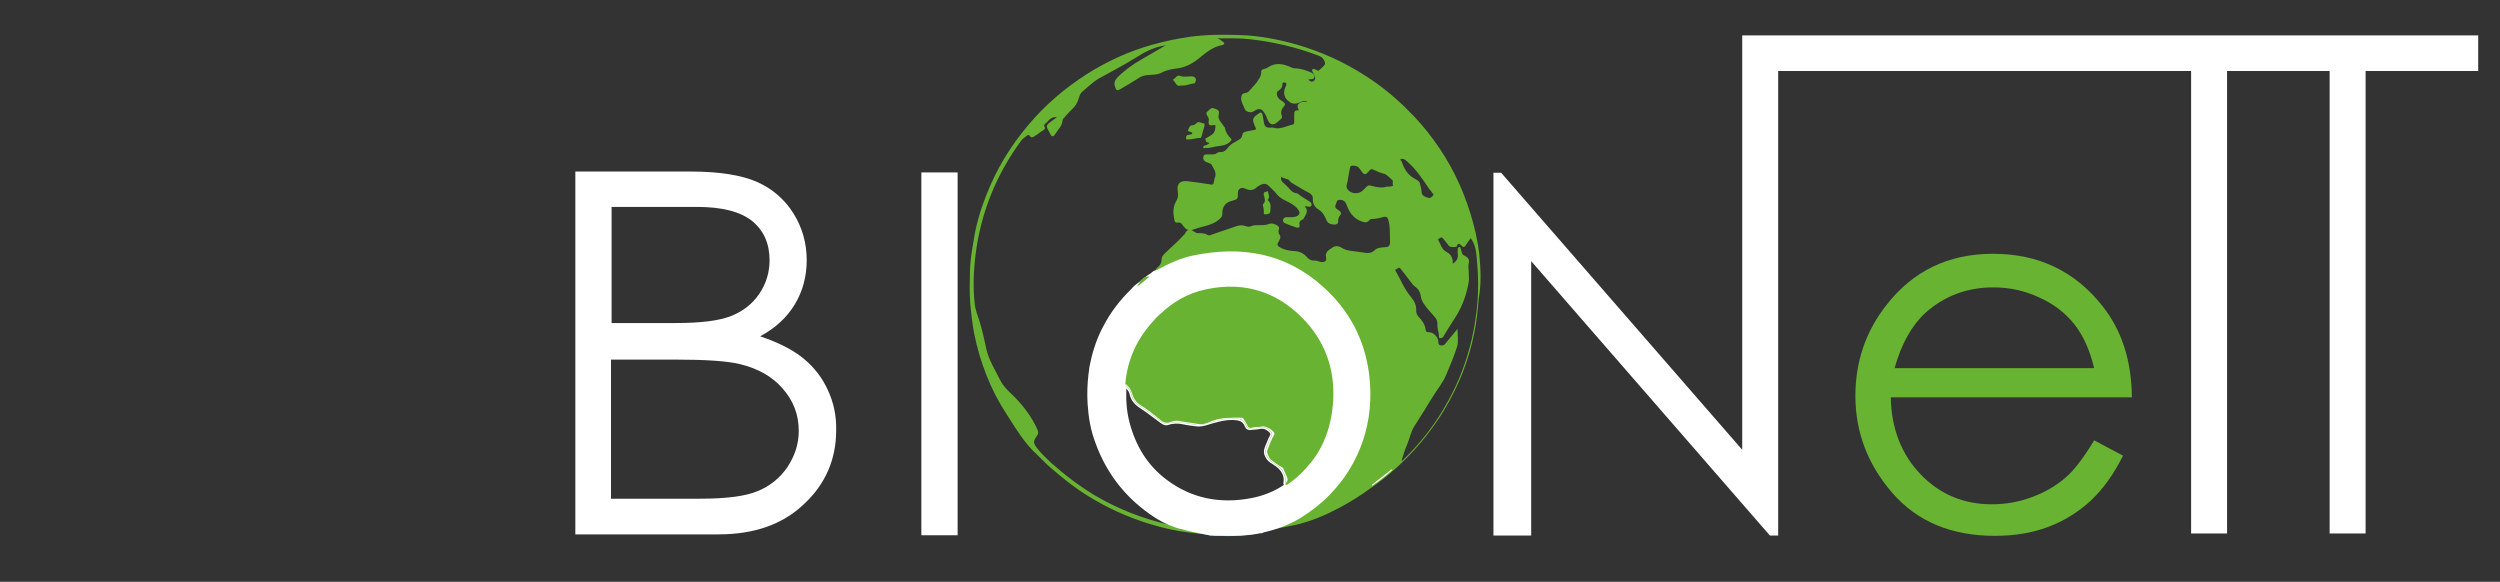
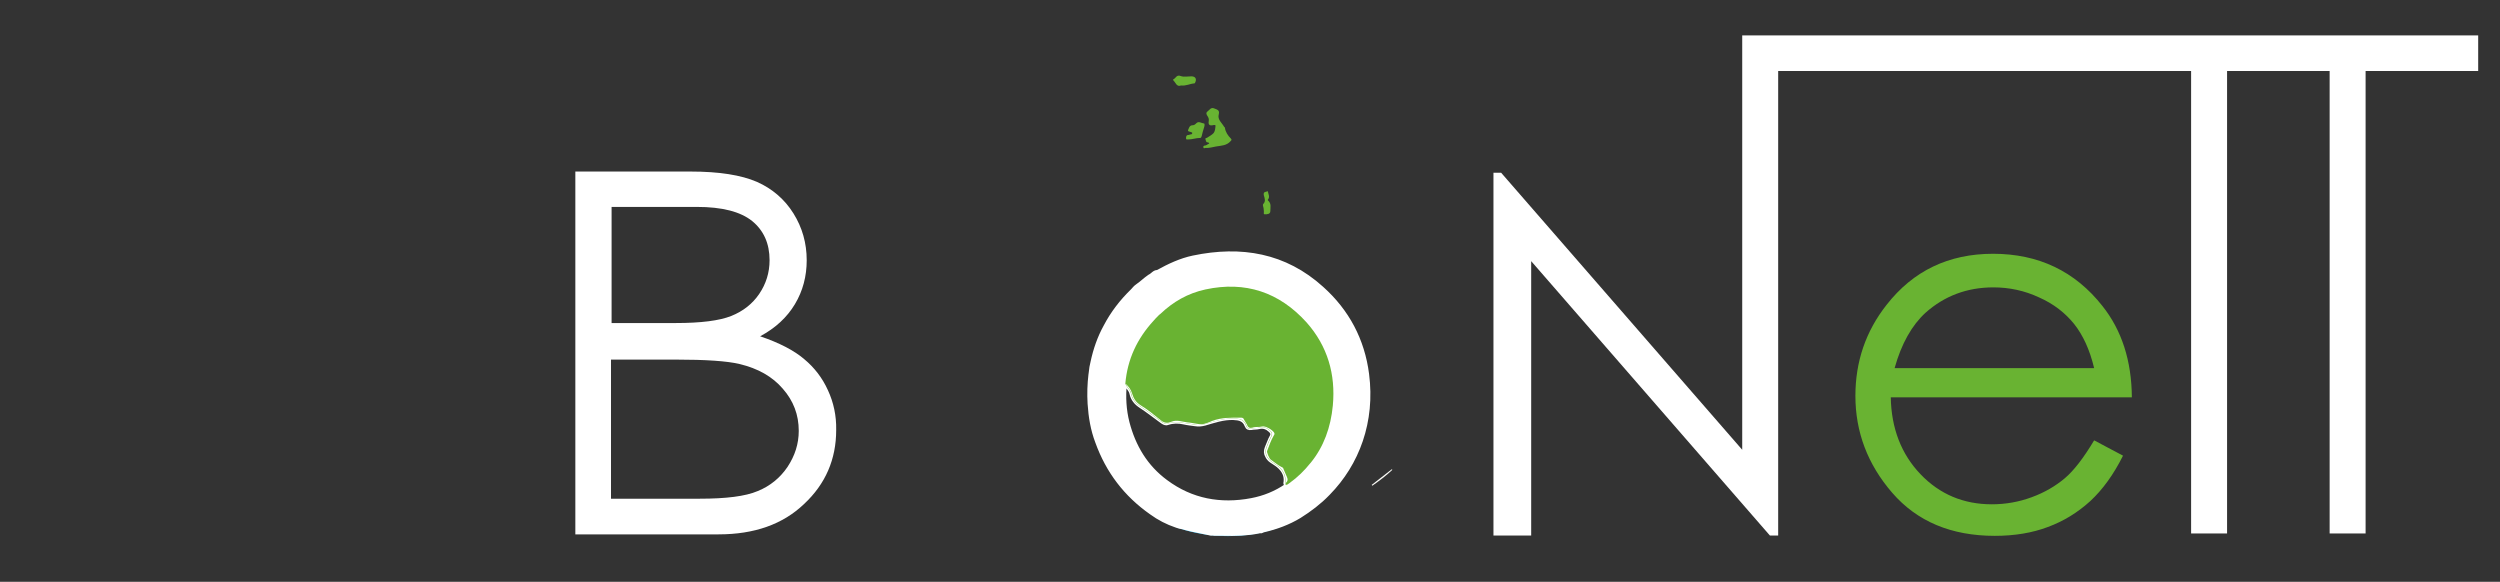
<svg xmlns="http://www.w3.org/2000/svg" version="1.1" id="Calque_1" x="0px" y="0px" viewBox="0 0 848.2 197.4" style="enable-background:new 0 0 848.2 197.4;" xml:space="preserve">
  <rect x="0" y="0" width="848.2" height="197.4" fill="#333333" stroke="none" />
  <style type="text/css">
	.st0{fill:#575756;}
	.st1{fill:#FFFFFF;}
	.st2{fill:#12AAE2;}
	.st3{fill:#69B42E;}
	.st4{fill:#0DAAE1;}
	.st5{fill:#68B42E;}
	.st6{fill:#69B332;}
	.st7{fill:#18AAE2;}
	.st8{fill:#6AB42E;}
	.st9{fill:#FDFDFD;}
	.st10{fill:#5CB5B6;}
	.st11{fill:#67B242;}
	.st12{fill:#6CB797;}
	.st13{fill:#55AF80;}
	.st14{fill:#6AB457;}
	.st15{fill:#3FADB2;}
	.st16{fill:#FEFEFE;}
	.st17{fill:#FBFBF8;}
	.st18{fill:#D5E8F0;}
	.st19{fill:#68B239;}
	.st20{fill:#FFFFFF;stroke:#FFFFFF;stroke-miterlimit:10;}
	.st21{fill:#FBFBF7;}
	.st22{fill:#FEFFFF;}
	.st23{fill:#68B332;}
</style>
  <g>
    <path class="st1" d="M280.9,132.4c-1.9-4.2-4.6-7.7-8.1-10.6c-3.4-2.9-8.4-5.5-14.9-7.7c5.2-2.8,9.1-6.4,11.8-10.9   c2.7-4.5,4-9.5,4-14.9c0-5.8-1.5-11.1-4.5-15.9c-3-4.8-7.2-8.4-12.4-10.7c-5.3-2.3-12.8-3.5-22.5-3.5h-39.1v123.1h48.6   c12.1,0,21.8-3.4,29-10.3c7.3-6.8,10.9-15.2,10.9-25.1C283.8,141,282.8,136.5,280.9,132.4z M207.3,70.2h29.1   c8.6,0,14.8,1.6,18.8,4.8c3.9,3.2,5.9,7.6,5.9,13.3c0,4.2-1.2,8-3.5,11.4c-2.3,3.4-5.5,5.9-9.5,7.5c-4,1.6-10.3,2.4-18.8,2.4h-21.8   V70.2z M267.2,158.4c-2.5,3.7-5.9,6.5-10.1,8.2c-4.2,1.8-10.8,2.6-19.7,2.6h-30.1V122h21.8c10.4,0,17.6,0.5,21.8,1.5   c6.3,1.5,11.2,4.3,14.7,8.4c3.6,4.1,5.4,8.8,5.4,14.3C271,150.6,269.7,154.6,267.2,158.4z" />
-     <path class="st1" d="M312.6,58.5v123.1h12.3V58.5H312.6z" />
  </g>
  <g>
    <path class="st6" d="M710.5,149.4l9.8,5.2c-3.2,6.4-6.9,11.5-11.1,15.4c-4.3,3.9-9,6.8-14.4,8.8c-5.3,2-11.3,3-18,3   c-14.8,0-26.4-4.9-34.8-14.6c-8.4-9.7-12.5-20.7-12.5-32.9c0-11.6,3.5-21.9,10.6-30.9c9-11.5,21-17.3,36.1-17.3   c15.4,0,27.8,5.9,37.1,17.7c6.6,8.3,9.9,18.6,10,31h-81.8c0.2,10.6,3.6,19.3,10.1,26.1c6.5,6.8,14.6,10.2,24.2,10.2   c4.6,0,9.2-0.8,13.5-2.4c4.4-1.6,8.1-3.8,11.2-6.4C703.6,159.7,706.9,155.4,710.5,149.4z M710.5,124.9c-1.5-6.3-3.8-11.2-6.8-15   c-3-3.7-6.9-6.8-11.9-9c-4.9-2.3-10.1-3.4-15.5-3.4c-8.9,0-16.6,2.9-23,8.6c-4.6,4.2-8.2,10.5-10.5,18.8H710.5z" />
  </g>
  <polygon class="st1" points="840.8,12 840.8,24.1 802.6,24.1 802.6,181 790.4,181 790.4,24.1 755.6,24.1 755.6,181 743.4,181   743.4,24.1 603.3,24.1 603.3,58.6 603.3,58.6 603.3,181.7 600.5,181.7 519.5,88.6 519.5,181.7 506.7,181.7 506.7,58.6 509.3,58.6   591.1,152.6 591.1,12 " />
  <g>
    <path class="st2" d="M451.5,101.4c-9.2-10.1-20.9-15.2-34.9-15.2c-4.4,0-8.5,0.5-12.4,1.5c-0.2,0-0.4,0.1-0.7,0.2   c-0.1,0-0.1,0-0.2,0.1c-3.6,1-7,2.4-10.2,4.2c-4.1,2.4-7.9,5.5-11.4,9.3c-6.5,7.3-10.5,15.5-11.9,24.8c0,0.2-0.1,0.5-0.1,0.7   c-0.4,3.3-0.5,6.6-0.3,10c0.3,4.5,1,8.8,2.6,13c3.6,10,9.7,18,18.4,24.1c2.6,1.9,5.5,3.4,8.5,4.4c-0.6-0.1-1.1-0.2-1.7-0.4   c2.7,1.2,5.6,2.1,8.6,2.7c0,0,0,0,0,0c3.4,0.7,7,1.1,10.8,1.1c4.5,0,8.7-0.5,12.6-1.5h0c8.3-2.1,15.4-6.3,21.3-12.6   c0.1-0.1,0.2-0.2,0.2-0.2c8-8.6,12.3-18.5,13.1-29.6c0-0.1,0-0.1,0-0.2c0.1-1.1,0.1-2.2,0.1-3.3C464,121.7,459.8,110.7,451.5,101.4   z M398.8,166.2c-5.4-3.1-9.7-7.5-12.9-13.2c-3.2-5.7-4.8-11.9-4.8-18.5c0-10.2,3.5-18.9,10.5-26.1c0.4-0.5,0.9-0.9,1.3-1.3   c0.2-0.2,0.4-0.4,0.7-0.6c6.5-5.9,14.2-8.9,23-8.9c9.7,0,18,3.6,25,10.8c7,7.2,10.5,15.9,10.5,26.1c0,6.6-1.6,12.7-4.7,18.5   c-0.8,1.4-1.6,2.8-2.6,4c0,0,0,0-0.1,0.1c-2.8,3.8-6.2,6.8-10.2,9.1c-5.4,3.1-11.3,4.6-17.9,4.6   C410.2,170.8,404.3,169.3,398.8,166.2z" />
  </g>
-   <path class="st6" d="M501.9,86.4c-0.5-4.7-1.6-9.4-3-13.9c-2.8-9.2-7-17.6-12.7-25.3c-2.7-3.7-5.7-7.1-9-10.3  c-4.2-4.2-8.8-7.9-13.8-11.1c-7.4-4.8-15.4-8.4-23.9-10.8c-6.1-1.7-12.4-2.9-18.7-3.1c-5.7-0.2-11.5-0.2-17.2,0.6  c-4.4,0.6-8.8,1.6-13.1,2.8c-7.7,2.2-14.9,5.5-21.7,9.8c-7.5,4.8-14.2,10.5-19.9,17.3c-6.1,7.2-10.9,15.1-14.3,23.9  c-1.9,4.8-3.4,9.8-4.2,14.9c-0.6,3.5-1.2,7-1.3,10.5c-0.1,3.8-0.2,7.6,0.1,11.4c0.3,3.4,0.7,6.7,1.3,10c2,9.8,5.5,19,11,27.4  c3.1,4.8,6,9.8,10.4,13.8c1.3,1.2,2.5,2.6,3.9,3.8c4.3,3.8,8.8,7.4,13.7,10.4c6.2,3.8,12.8,6.8,19.7,9c5.4,1.7,10.8,2.9,16.3,3.4  c0,0,0,0,0,0c1.4,0.2,2.9,0.3,4.4,0.3v0c-0.1-0.4-0.5-0.5-0.8-0.6c-2.7-0.3-5.4-1.1-8-1.7c-0.2,0-0.5,0-0.7-0.1  c-0.6-0.1-1.2-0.2-1.7-0.3c0,0,0,0,0,0c-0.6-0.1-1.1-0.2-1.7-0.4c0,0,0,0,0,0c-9-2-17.5-5.3-25.5-10c-5.3-3.2-10.2-6.9-14.8-11  c-1.7-1.6-3.4-3.2-4.8-5c-1.4-1.8-1.4-2.4-0.1-4.2c0.4-0.6,0.6-1.1,0.3-1.9c-2.1-4.8-5.3-8.9-9.1-12.5c-1.5-1.4-2.8-2.8-3.7-4.6  c-1.7-3.5-3.9-6.8-4.7-10.7c-0.7-3.1-1.3-6.2-2.3-9.3c-0.6-1.9-1.4-3.8-1.6-5.8c-0.6-5.6-0.4-11.3,0.3-16.8c1.8-14.2,7-27,15.4-38.5  c0.6-0.8,1.4-1.3,2.2-1.9c0.3-0.2,0.5-0.2,0.7,0.1c0.5,0.9,1.1,0.6,1.7,0.2c1.1-0.6,2-1.5,3.1-2.1c0.4-0.3,0.6-0.6,0.3-1  c-0.3-0.6-0.1-0.9,0.3-1.2c0.4-0.3,0.8-0.7,1.1-1.1c0.8-0.8,1.6-1.2,2.8-1c-0.5,0.3-0.9,0.7-1.4,1c-2.7,2-2.4,1.7-0.9,4.6  c0.5,1.1,1.1,1.1,1.7,0.1c0.9-1.5,2.4-2.7,2.5-4.7c0-0.3,0.3-0.5,0.4-0.7c0.9-1,1.8-2.1,2.8-3c0.9-0.8,1.6-1.8,2-2.9  c0.4-1,0.6-2.3,1.4-3c1.9-1.6,3.7-3.4,5.8-4.6c4.1-2.3,8.4-4.5,12.4-7c3.1-2,6.4-3.7,10.1-4.2c0.1,0,0.3-0.1,0.4-0.1  c-0.2,0.1-0.5,0.2-0.7,0.3c-2.5,1.5-5.1,3-7.7,4.5c-3,1.7-5.8,3.7-8.3,6.2c-0.9,1-1.2,1.9-0.8,3.1c0.4,1.3,0.7,1.5,1.9,0.8  c2.2-1.3,4.4-2.6,6.6-4c0.7-0.4,1.5-0.6,2.4-0.7c1.6-0.2,3.3,0,4.8-0.8c1.5-0.8,3.1-1.2,4.8-1.4c2.9-0.3,5.3-1.4,7.6-3.2  c2.5-2,4.9-4.2,8.3-4.8c0.2,0,0.3-0.1,0.4-0.2c0.3-0.2,0.4-0.5,0.1-0.7c-0.8-0.6-1.5-1.3-2.5-1.4c3.8,0,7.6-0.1,11.3,0.3  c8,0.9,15.8,2.7,23.4,5.6c0.7,0.3,1.3,0.6,1.7,1.3c0.3,0.6,0.7,1.3,0.3,1.8c-0.5,0.7-1.3,1.3-1.9,1.9c-0.4,0.3-0.9-0.3-1.4-0.4  c-0.3-0.1-0.6-0.2-0.8,0c-0.2,0.2-0.1,0.5,0,0.8c0.2,0.5,0.6,0.9,0.7,1.4c0.2,0.7,0.4,1.3-0.3,1.8c-0.7,0.5-1.2,0-1.8-0.4  c0.2-0.2,0.3-0.2,0.4-0.2c0.7-0.1,1.5,0.2,1.6-0.8c0.1-0.9-0.5-1.3-1.3-1.6c-1.7-0.7-3.4-1.3-5.3-1.3c-0.6,0-1.1-0.3-1.6-0.5  c-2.5-1.1-5-1.5-7.4,0.1c-0.4,0.3-0.9,0.5-1.4,0.6c-0.7,0.1-1.1,0.5-1,1.2c0,0.8-0.3,1.5-0.7,2.1c-0.9,1.6-2.2,2.8-3.4,4.2  c-0.4,0.4-0.8,0.6-1.4,0.7c-1,0.1-1.2,0.7-1.3,1.6c-0.1,1.3,0.7,2.4,1.1,3.5c0.3,1,1.1,1.3,2,1.4c0.7,0,1.1-0.3,1.6-0.6  c1.3-0.8,2.3-0.6,3.1,0.7c0.6,0.8,0.9,1.8,1.3,2.7c0.7,1.4,1.7,1.7,3,0.7c0.5-0.4,0.9-0.8,1.4-1.2c0.3-0.3,0.5-0.7,0.3-1.1  c-0.5-1.2-0.1-2.3,0.7-3.2c0.6-0.6,0.4-1.1-0.3-1.6c-0.4-0.3-0.9-0.6-1.3-0.9c-0.8-0.8-1.1-2.2-0.4-2.7c0.9-0.6,1.5-1.2,1.5-2.4  c0-0.5,0.4-0.6,0.8-0.5c0.5,0.1,0.7,0.4,0.5,0.9c-0.1,0.2-0.2,0.4-0.3,0.7c-0.7,1.5-0.5,3.2,0.6,4.3c1.4,1.4,2.5,1.6,4.4,0.8  c0.4-0.2,0.8-0.3,1.2-0.4c0.4-0.1,0.8-0.1,1.3,0.2c-3.3-0.1-3.9,1.2-2.9,2.9c-1.5,0.1-1.6,0.2-1.6,1.8c0,0.7,0,1.4,0,2.2  c0,0.5-0.1,0.8-0.6,0.9c-2.2,0.5-4.3,1.8-6.6,1c-0.2-0.1-0.5,0-0.7,0c-1.5,0.2-2.2-0.4-2.4-1.8c-0.1-0.9-0.3-1.8-0.5-2.7  c-0.2-0.7-0.5-0.8-1.1-0.4c-2.4,1.7-2.5,2-1.3,4.7c0,0.1,0.1,0.2,0.1,0.2c0.3,0.5,0.1,0.7-0.4,0.8c-1,0.2-2,0.3-3,0.6  c-0.6,0.2-1.1,0.4-1.1,1.1c-0.1,0.9-0.6,1.3-1.3,1.7c-1.2,0.7-2.6,1.3-3.5,2.5c-0.7,1-1.5,1.7-2.9,1.6c-0.4,0-0.7,0.2-1,0.4  c-0.4,0.3-0.9,0.4-1.5,0.4c-0.6,0-1.3,0-1.9,0c-0.5,0-1,0.1-1.1,0.7c-0.1,0.6-0.1,1.2,0.5,1.6c0.4,0.3,0.8,0.4,1.3,0.6  c0.3,0.1,0.7,0.2,0.9,0.5c0.8,1.5,2,2.8,1.1,4.7c-0.1,0.3-0.1,0.6-0.2,0.9c-0.2,1.3-0.3,1.4-1.7,1.1c-2.4-0.4-4.8-0.7-7.2-1  c-2.7-0.3-3.8,0.8-3.4,3.5c0.2,1.2,0.1,2.2-0.5,3.2c-1.2,2-1.1,4-0.7,6.2c0.1,0.8,0.4,1.3,1.3,1.1c0.6-0.1,1.1,0.2,1.4,0.7  c0.3,0.4,0.6,0.8,0.9,1.1c0.4,0.4,0.8,0.7,1.3,0.7c-0.4,0.1-0.8,0.4-1.1,1c-0.2,0.5-0.6,0.8-1,1.2c-1.9,2.1-4.1,3.9-6.1,5.9  c-0.6,0.6-1,1.1-1,2c0,1-0.4,1.8-1.2,2.5c-0.4,0.3-0.9,0.7-0.7,1.3c0,0,0,0,0,0c0.1,0,0.3,0.1,0.4,0c0.3,0,0.5-0.2,0.8-0.3  c3-1.7,6.2-3,9.4-3.9c0.1,0,0.1,0,0.2-0.1c0.2-0.1,0.4-0.1,0.7-0.2c1.9-0.5,3.8-0.9,5.8-1.1c6.4-0.8,12.7-0.6,18.9,0.9  c9.6,2.3,17.4,7.5,23.8,14.9c8.9,10.3,12.2,22.3,11.3,35.3c0,0.1,0,0.1,0,0.2c-0.1,1-0.2,2-0.3,3c-1.6,12.5-7.9,22.5-17.5,30.4  c-4.8,4-10.3,6.7-16.4,8.2c-0.5,0.1-1.2,0-1.4,0.8h0c0.3,0,0.6,0,0.9,0h0c0.2,0,0.5,0,0.7,0c3.4-0.6,6.7-1.2,10-1.9  c5.3-1.2,10.2-3.3,14.9-5.8c3.6-1.9,7.1-4.1,10.4-6.5c4.8-3.3,9.3-7.1,13.3-11.3c3.9-4,7.3-8.3,10.4-13c3.1-4.8,5.7-9.9,7.8-15.2  c1.7-4.4,3-8.8,3.9-13.4c0.8-3.8,1.2-7.7,1.5-11.6C502.6,96.5,502.4,91.4,501.9,86.4z M477.2,54.6c3.2,2.7,5.4,6.1,7.7,9.5  c0.3,0.4,0.7,0.7,0.9,1.2c0.1,0.3,0.9,0.5,0.4,1c-0.4,0.4-0.7,1.1-1.7,0.8c-1.2-0.4-2.1-0.7-2.2-2.1c0-0.8-0.3-1.7-0.5-2.5  c-0.1-1.1-1.2-1.5-1.9-1.9c-2.3-1.3-3.5-3.3-4.3-5.7c0-0.1-0.2-0.3-0.3-0.4s-0.1-0.3-0.2-0.5C475.9,53.7,476.6,54,477.2,54.6z   M469.6,83.9c-1.1,0.1-2.2,0.1-3.1,0.9c-1.1,1.1-2.4,1.2-3.8,0.9c-0.5-0.1-1-0.1-1.4-0.2c-2.1-0.4-4.3-0.2-6.2-1.5  c-1-0.6-2.1-0.7-3.2,0.1c-1.1,0.8-2.4,1.4-2,3.2c0.3,1.2-0.4,1.7-1.6,1.6c-0.8-0.1-1.5-0.5-2.2-0.5c-1.2,0.1-2.1-0.4-2.8-1.3  c-1.1-1.2-2.4-1.8-4-1.9c-1.5-0.1-3.1-0.3-4.5-1c-1.6-0.8-1.7-1.1-0.8-2.6c0.4-0.7,0.6-1.3,0.1-2c-0.4-0.6-0.4-1.2-0.2-1.8  c0.2-0.5,0-0.9-0.4-1.2c-0.9-0.6-2-1-3-0.6c-1.3,0.5-2.5,0.4-3.8,0.4c-0.7,0-1.5,0-2.1,0.3c-0.7,0.3-1.3,0.3-2,0  c-1.1-0.4-2.2-0.3-3.3,0.1c-2.7,1-5.4,1.8-8.2,2.8c-0.4,0.2-1,0.4-1.4,0.1c-1-0.6-2.1-0.6-3.3-0.6c-0.5,0-1-0.3-1.4-0.6  c-0.3-0.2-0.6-0.4-0.9-0.4c0.2,0,0.4-0.1,0.7-0.2c1.1-0.4,2.2-0.7,3.3-1c2-0.5,4-1.1,5.6-2.5c0.6-0.5,1.1-1.1,1-1.9  c0-2.4,1-3.8,3.4-4.4c1.9-0.5,1.9-0.7,1.9-2.7c0-1.1,0.8-1.8,1.8-1.6c0.4,0.1,0.8,0.2,1.2,0.4c1.2,0.5,2.3,0.3,3.2-0.5  c0.3-0.3,0.6-0.5,1-0.7c1.5-0.9,2.4-0.9,3.6,0.4c0.8,0.8,1.7,1.6,2.4,2.5c0.8,1,1.8,1.6,3,2.2c1.5,0.7,3,1.5,4,2.7  c1.2,1.4,0.8,2.4-1,2.8c-0.4,0.1-0.9,0.1-1.3,0.1c-0.5,0-1,0-1.6,0c-0.5,0.1-0.9,0.4-1,0.9c-0.1,0.5,0.2,0.9,0.6,1.1  c1.3,0.6,2.7,1.1,4,1.5c0.7,0.2,1.2-0.1,1-0.8c-0.2-1,0.1-1.5,1-1.9c0.3-0.1,0.5-0.4,0.6-0.7c0.7-1.2,1.5-2.4,0.2-3.7  c0.5-0.3,0.8,0,1.1,0c0.4,0.1,0.9,0.1,1.1-0.3c0.3-0.4,0-0.9-0.3-1.2c-1.4-1-3-1.8-4.3-2.9c-0.1-0.1-0.2-0.1-0.3-0.1  c-1-0.1-1.7-0.6-2.3-1.3c-0.7-0.8-1.4-1.5-2.2-2.2c-0.6-0.5-1.1-1.1-0.8-2.2c0.8,0.9,2.1,0.5,2.8,1.4c0.4,0.6,1.1,1,1.7,1.3  c1.6,0.9,3.2,2,4.9,2.8c0.9,0.5,1.4,1.1,1.3,2.2c0,1.4,0.6,2.6,1.7,3.3c1.5,0.9,2.3,2.2,2.9,3.7c0.5,1.3,1.5,1.5,2.7,1.6  c0.8,0,1.3-0.3,1.3-1.1c0-0.8,0.2-1.5,0.7-2.1c0.5-0.6,0.3-1-0.3-1.5c-1.7-1.1-1.6-1.1-0.9-3c0.2-0.6,0.6-0.7,1.1-0.7  c1.1,0,1.8,0.5,2.2,1.5c0.9,2.6,2.3,4.8,5.1,5.8c1.3,0.5,1.9,0.5,2.8-0.5c0.2-0.2,0.4-0.3,0.6-0.3c1.4,0,2.8-0.3,4.1-0.7  c0.8-0.2,1.3,0,1.6,0.9c0.7,2.3,0.5,4.7,0.6,7.1C471.7,83.5,471.3,83.8,469.6,83.9z M471.3,63.3c-0.9-0.1-1.8,0.4-2.5,0.3  c-1.4,0-2.5-0.3-3.7-0.6c-0.7-0.2-1-0.1-1.5,0.4c-0.4,0.4-0.8,0.8-1.2,1.2c-1.5,1.5-4.4,1.2-5.4-0.7c-0.4-0.8,0.1-1.6,0.2-2.4  c0.2-1.5,0.6-3,0.8-4.5c0.1-0.5,0.3-0.8,0.8-0.8c0.9,0,1.8,0.1,2.4,0.9c0.2,0.2,0.3,0.5,0.5,0.7c1.2,1.7,1.5,1.7,2.9,0.1  c0.4-0.5,0.8-0.7,1.4-0.3c1.1,0.5,2.2,1,3.4,1.3c1.3,0.3,1.9,1.4,2.9,2.1c0.6,0.4-0.1,1.4,0.4,2C472.2,63.1,471.7,63.4,471.3,63.3z   M499.3,115.2c-1.7,7.3-4.3,14.2-7.9,20.7c-4,7.4-9.1,14.1-15.2,20c-0.2,0.2-0.3,0.5-0.7,0.4c0.6-1.9,1.2-3.9,2-5.7  c0.8-2,1.2-4.1,2.3-5.9c2-3.2,4.1-6.4,6-9.6c1.6-2.7,3.7-5.1,4.9-8c1.3-3.2,2.7-6.3,3.7-9.6c0.5-1.8,0.1-3.8,0.1-5.9  c-1.3,1.6-2.6,3.1-3.8,4.6c-0.3,0.4-0.6,0.9-1.3,1c-0.9,0.1-1.4-0.2-1.4-1.2c0-1.7-1.7-3.3-3.3-3.3c-0.6,0-0.9-0.1-1-0.8  c-0.2-1.8-1.2-3.2-2.4-4.4c-0.6-0.7-0.9-1.5-0.8-2.4c0-1.8-0.8-3.2-1.9-4.5c-2.2-2.6-3.4-5.8-5.1-8.7c-0.4-0.7,0.4-0.5,0.6-0.7  c0.3-0.4,0.7-0.6,1.1,0c1,1.3,2.1,2.6,3.1,4c0.6,0.8,1.2,1.7,2,2.2c1.2,0.9,1.6,2,1.8,3.3c0.3,1.7,1.3,2.8,2.2,4  c0.9,1.1,2,2.2,2.9,3.4c0.5,0.7,0.5,1.6,0.5,2.5c0,1.3,0.6,2.5,0.5,3.7c0,0.2,0.1,0.4,0.4,0.4c0.4,0,0.8,0,1.1-0.5  c0.9-1.6,1.9-3.1,2.9-4.7c0.6-1,1.3-2,1.9-3c1.9-3.3,3.1-6.9,3.8-10.7c0.2-1.2,0-2.5,0-3.8c0-0.8-0.2-1.7,0-2.5  c0.4-1.4-0.2-2.2-1.5-2.8c-1-0.4-0.8-1.5-1.2-2.3c-0.1-0.3,0-0.7-0.5-0.6c-0.4,0.1-0.5,0.4-0.5,0.8c0,0.5-0.1,1,0,1.6  c0.2,1.4-0.4,2.4-1.7,3.3c0.1-1.8-0.5-3.2-2.1-4c-1.7-0.9-2-2.6-2.8-4c-0.3-0.5,0.3-0.5,0.5-0.7c0.4-0.3,0.7-0.4,1.1,0.1  c0.5,0.7,1.1,1.3,1.6,2c0.6,1.1,1.5,0.9,2.5,0.9c0.3,0,0.5-0.1,0.6-0.3c0.4-1.4,1.1-0.6,1.6-0.1c0.6,0.6,1,0.5,1.4-0.2  c0.5-0.8,1.1-1.6,1.7-2.4c1.4,1.9,1.8,4.1,2,6.3c0.3,3.1,0.5,6.3,0.5,9.4C501.5,102.8,500.7,109,499.3,115.2z" />
  <path class="st20" d="M464,126.9c-1.5-11.6-6.7-21.4-15.4-29.2c-12.6-11.4-27.5-13.9-43.8-10.5c-4.3,0.9-8.3,2.8-12.1,4.9  c0,0,0,0,0,0c-1.2,0-1.8,1.1-2.7,1.5c-0.1,0.1-0.2,0.1-0.3,0.2c-1.3,0.9-2.4,2-3.7,2.9c-0.1,0.1-0.3,0.2-0.4,0.3  c-0.6,0.4-1,1-1.5,1.5c-3.7,3.6-6.8,7.6-9.2,12.2c-2.1,3.8-3.5,7.9-4.4,12.1c-0.3,1.2-0.5,2.3-0.6,3.5c0,0.2-0.1,0.5-0.1,0.7  c-0.4,3.3-0.5,6.6-0.3,10c0.3,4.5,1,8.8,2.6,13c3.6,10,9.7,18,18.4,24.1c2.6,1.9,5.5,3.4,8.5,4.4c0,0,0,0,0,0  c0.8,0.3,1.5,0.5,2.3,0.6c0.3,0.1,0.7,0.2,1,0.3c2.6,0.7,5.3,1.1,7.9,1.7l0,0c0,0,0,0,0,0c0.6,0.3,1.3,0,1.8,0.2c1,0,2.1,0,3.1,0  c4,0.1,8,0,12-0.8c0.4-0.2,0.8,0.1,1.2-0.2h0c0.2-0.1,0.3-0.2,0.5-0.2c4.3-1,8.4-2.5,12.2-4.8c3.5-2.2,6.8-4.7,9.6-7.6  c0.1-0.1,0.2-0.2,0.2-0.2C460.7,157.4,466.1,143.1,464,126.9z M382.7,143.3c-1.1-4.3-1.3-8.7-0.9-13.1c0.5,1.2,1.6,2,1.9,3.3  c0.4,2,1.6,3.4,3.3,4.5c2.5,1.6,4.8,3.5,7.2,5.2c0.6,0.4,1.2,0.8,2,0.5c1.8-0.6,3.6-0.6,5.4-0.2c1.3,0.3,2.5,0.4,3.8,0.6  c1.2,0.2,2.3,0.1,3.4-0.2c3.1-0.9,6.2-2,9.6-1.9c2.1,0.1,3.6,0.4,4.4,2.5c0.3,0.8,0.9,1,1.7,0.9c0.9-0.2,1.8-0.1,2.6-0.3  c1.5-0.4,2.7,0.1,3.8,1.1c0.6,0.6,0.8,1.1,0.4,1.8c-0.7,1.2-1.1,2.6-1.7,3.9c-0.4,1.1-0.4,2,0.2,3c0.3,0.6,0.8,1.2,1.4,1.6  c1,0.7,2.1,1.3,2.9,2.1c1.3,1.3,2.1,2.8,1.9,4.8c-0.1,0.5-0.2,1,0.4,1.2c-3.6,2.5-7.6,4.1-11.8,4.9c-10.5,2-20.3,0.2-28.9-6.2  C388.9,158.3,384.8,151.4,382.7,143.3z" />
  <path class="st21" d="M472.4,159.4c-2.1,2-4.4,3.7-6.8,5.4c-0.1-0.1-0.1-0.2-0.2-0.3c2.3-1.8,4.5-3.5,6.8-5.3  C472.3,159.3,472.3,159.3,472.4,159.4z" />
  <path class="st6" d="M452.2,137.6c-0.7,7.4-3.1,14-7.5,19.4c0,0,0,0-0.1,0.1c-2,2.5-4.3,4.8-7.1,6.8c-0.4,0.3-0.7,0.5-1.1,0.7  c-0.6-0.3-0.4-0.7-0.4-1.2c0.2-1.9-0.6-3.5-1.9-4.8c-0.9-0.8-2-1.4-2.9-2.1c-0.6-0.4-1-1-1.4-1.6c-0.5-1-0.6-1.9-0.2-3  c0.5-1.3,1-2.6,1.7-3.9c0.4-0.8,0.2-1.3-0.4-1.8c-1.1-1.1-2.3-1.5-3.8-1.1c-0.8,0.2-1.7,0.1-2.6,0.3c-0.8,0.2-1.5-0.1-1.7-0.9  c-0.7-2.2-2.3-2.5-4.4-2.5c-3.4-0.1-6.5,1-9.6,1.9c-1.2,0.3-2.3,0.4-3.4,0.2c-1.3-0.3-2.5-0.4-3.8-0.6c-1.8-0.4-3.6-0.4-5.4,0.2  c-0.8,0.3-1.4-0.1-2-0.5c-2.4-1.7-4.7-3.6-7.2-5.2c-1.7-1.1-2.9-2.5-3.3-4.5c-0.3-1.3-1.4-2.1-1.9-3.3c0.7-8.3,4-15.3,9.6-21.4  c0.5-0.6,1-1.1,1.6-1.7c0.2-0.2,0.4-0.4,0.7-0.6c4.3-4.1,9.3-7,15.3-8.3c13.5-2.9,25,0.9,34.3,11.2  C450.4,117.4,453.2,127,452.2,137.6z" />
  <path class="st22" d="M436.5,164.6c-0.6-0.3-0.4-0.7-0.4-1.2c0.2-1.9-0.6-3.5-1.9-4.8c-0.9-0.8-2-1.4-2.9-2.1c-0.6-0.4-1-1-1.4-1.6  c-0.5-1-0.6-1.9-0.2-3c0.5-1.3,1-2.6,1.7-3.9c0.4-0.8,0.2-1.3-0.4-1.8c-1.1-1.1-2.3-1.5-3.8-1.1c-0.8,0.2-1.7,0.1-2.6,0.3  c-0.8,0.2-1.5-0.1-1.7-0.9c-0.7-2.2-2.3-2.5-4.4-2.5c-3.4-0.1-6.5,1-9.6,1.9c-1.2,0.3-2.3,0.4-3.4,0.2c-1.3-0.3-2.5-0.4-3.8-0.6  c-1.8-0.4-3.6-0.4-5.4,0.2c-0.8,0.3-1.4-0.1-2-0.5c-2.4-1.7-4.7-3.6-7.2-5.2c-1.7-1.1-2.9-2.5-3.3-4.5c-0.3-1.3-1.4-2.1-1.9-3.3  c1,0.9,1.8,1.9,2.2,3.3c0.5,1.7,1.3,3,2.9,4c2.5,1.5,4.7,3.4,7,5.2c1.1,0.9,2.3,0.9,3.4,0.4c1.9-0.8,3.6,0,5.4,0.2  c1.3,0.1,2.6,0.4,4,0.6c1.6,0.2,3.1-0.5,4.5-1.1c3.2-1.2,6.4-1.1,9.7-1.1c0.5,0,0.9,0.1,1.1,0.7c0.3,0.6,0.7,1.1,1,1.7  c0.3,1,1,1.2,1.8,1c1.1-0.4,2.2-0.1,3.3-0.4c1.1-0.3,3.5,1.1,4.1,2.1c0.2,0.4,0.1,0.6-0.1,0.9c-1,1.7-1.6,3.5-2.3,5.3  c-0.2,0.4,0.7,2.5,1.2,2.9c1.3,0.9,2.5,2,4,2.7c0.3,0.1,0.3,0.4,0.4,0.6c0.3,0.7,0.6,1.4,0.9,2.1c0.3,0.7,0.8,1.5,0.1,2.3  C436,164,436.4,164.3,436.5,164.6z" />
-   <path class="st19" d="M385.7,97.2c0.7-0.9,1.2-2,2-2.7c0.6-0.5,1.5-0.7,2.4-0.7C388.6,94.9,387.4,96.3,385.7,97.2z" />
  <path class="st23" d="M410.3,48.7c-0.2-0.3-0.3-0.4-0.6-0.4c-0.6,0-0.5-0.6-0.7-1c-0.2-0.5,0.3-0.4,0.6-0.6c0.7-0.5,1.4-0.8,2-1.4  c0.7-0.7,0.7-1.7,0.8-2.6c0.1-0.4-0.7-0.3-1-0.2c-1.1,0.2-1.5-0.3-1.3-1.4c0.1-0.6,0-1.1-0.4-1.7c-0.3-0.4-0.7-1.1,0-1.6  c0.7-0.5,1.1-1.5,2.3-1c0.9,0.4,1.9,0.5,1.5,2c-0.5,1.8,1.1,2.9,1.8,4.2c0.1,0.1,0.3,0.2,0.3,0.4c0.2,1.4,1,2.6,2,3.6  c0.4,0.4,0.2,0.6-0.1,0.9c-1.3,1.5-3.1,1.5-4.9,1.8c-1.2,0.2-2.4,0.6-3.7,0.5c-0.2,0-0.4,0.3-0.6-0.1c-0.2-0.5,0.2-0.7,0.4-0.7  C409.3,49.4,409.7,48.9,410.3,48.7z" />
  <path class="st6" d="M403.3,47.3c-0.3-0.1-0.9,0.3-0.9-0.4c0-0.4,0-1.1,0.8-1.1c0.3,0,0.5-0.2,0.8-0.2c0.3,0,0.5-0.2,0.5-0.4  c0.1-0.3-0.3-0.3-0.5-0.4c-0.3-0.2-1.1-0.1-0.9-0.7c0.3-0.6,0.4-1.5,1.4-1.6c0.6,0,0.9-0.2,1.4-0.7c0.8-0.8,1.7,0,2.6,0.1  c0.3,0,0.2,0.9,0,1.4c-0.3,1-0.6,1.9-0.8,2.9c-0.1,0.3-0.2,0.6-0.5,0.6C405.8,46.8,404.6,47.3,403.3,47.3z" />
  <path class="st6" d="M400.7,29c-1.5,0.6-1.8-1-2.6-1.7c-0.1-0.1-0.1-0.4,0-0.4c0.8-0.3,1.1-1.7,2.5-1.1c1,0.4,2.4,0.1,3.6,0.1  c1.4,0,1.9,0.9,1.3,2.1c-0.1,0.1-0.1,0.3-0.3,0.3C403.7,28.4,402.4,29.2,400.7,29z" />
  <path class="st6" d="M430.2,64.9c0,0.9,0.8,1.8,0,2.8c-0.2,0.2,0,0.3,0.1,0.4c1.1,1,0.7,2.3,0.7,3.5c0,1.1-1.1,1.1-1.8,1.1  c-0.7,0.1-0.3-0.7-0.4-1.1c-0.1-0.4,0-0.9-0.2-1.4c-0.1-0.3-0.2-0.8,0-1c0.9-0.9,0.5-1.9,0.2-2.9C428.5,65,429.4,65.1,430.2,64.9z" />
</svg>